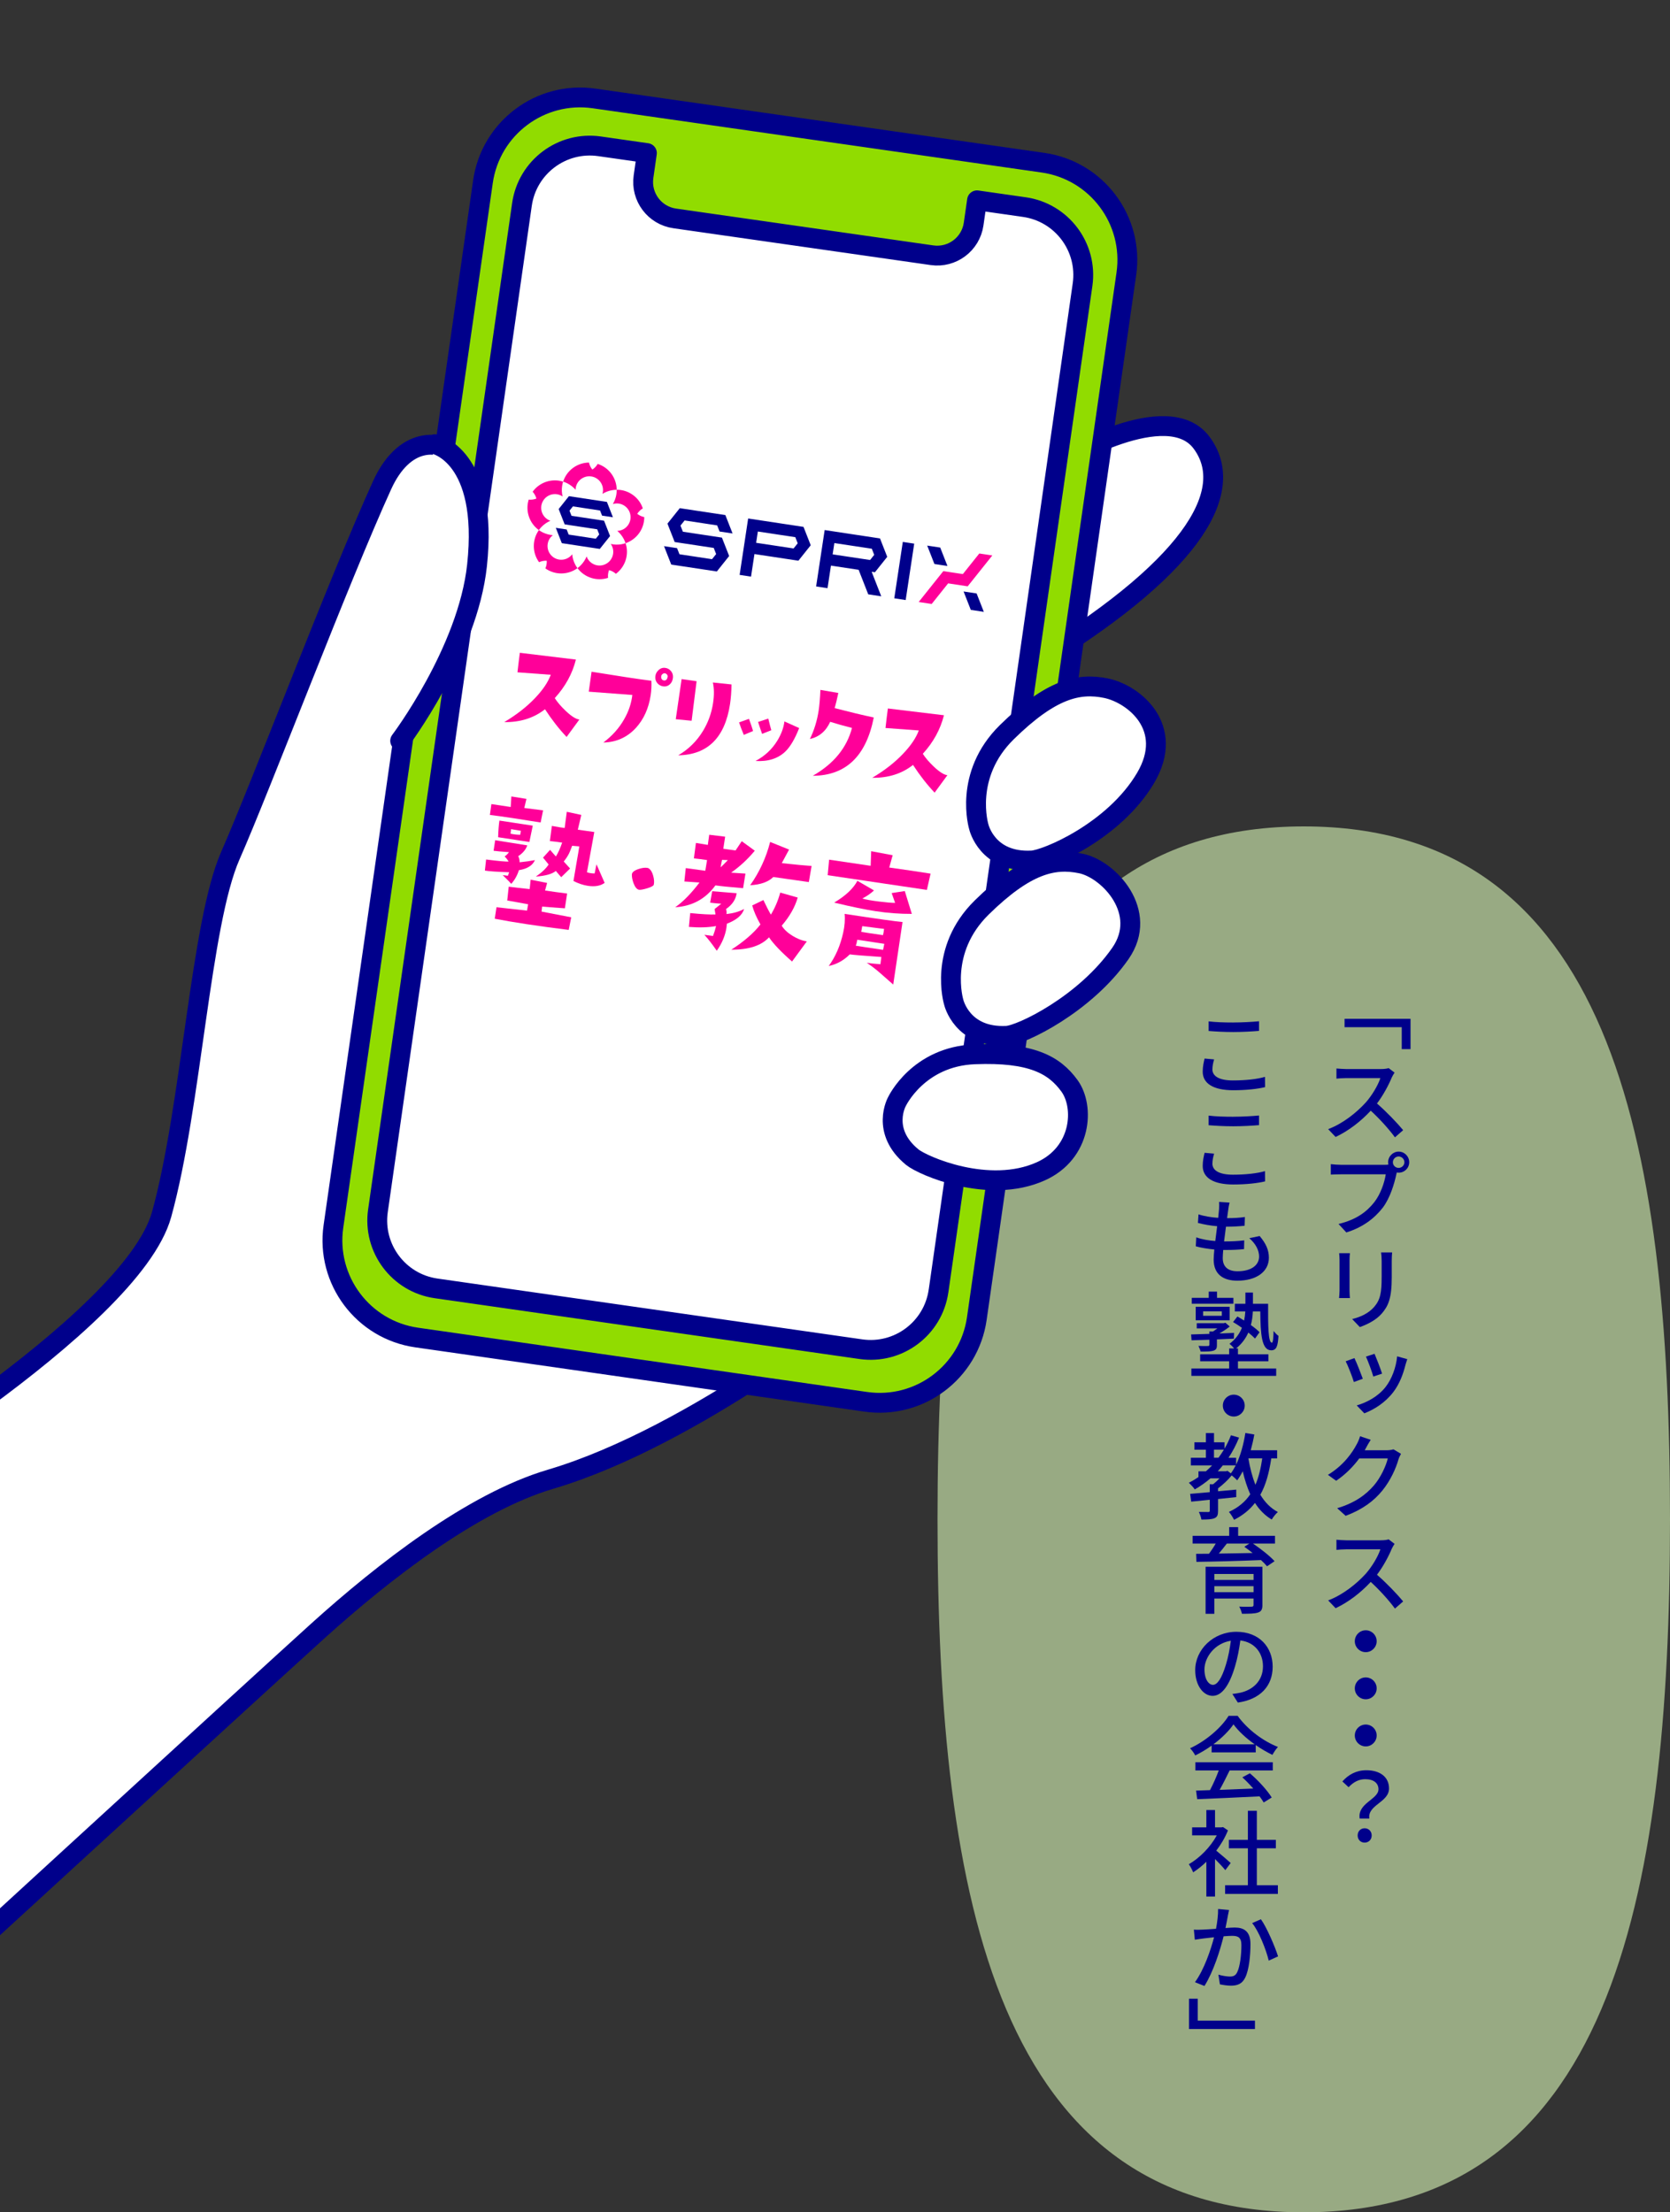
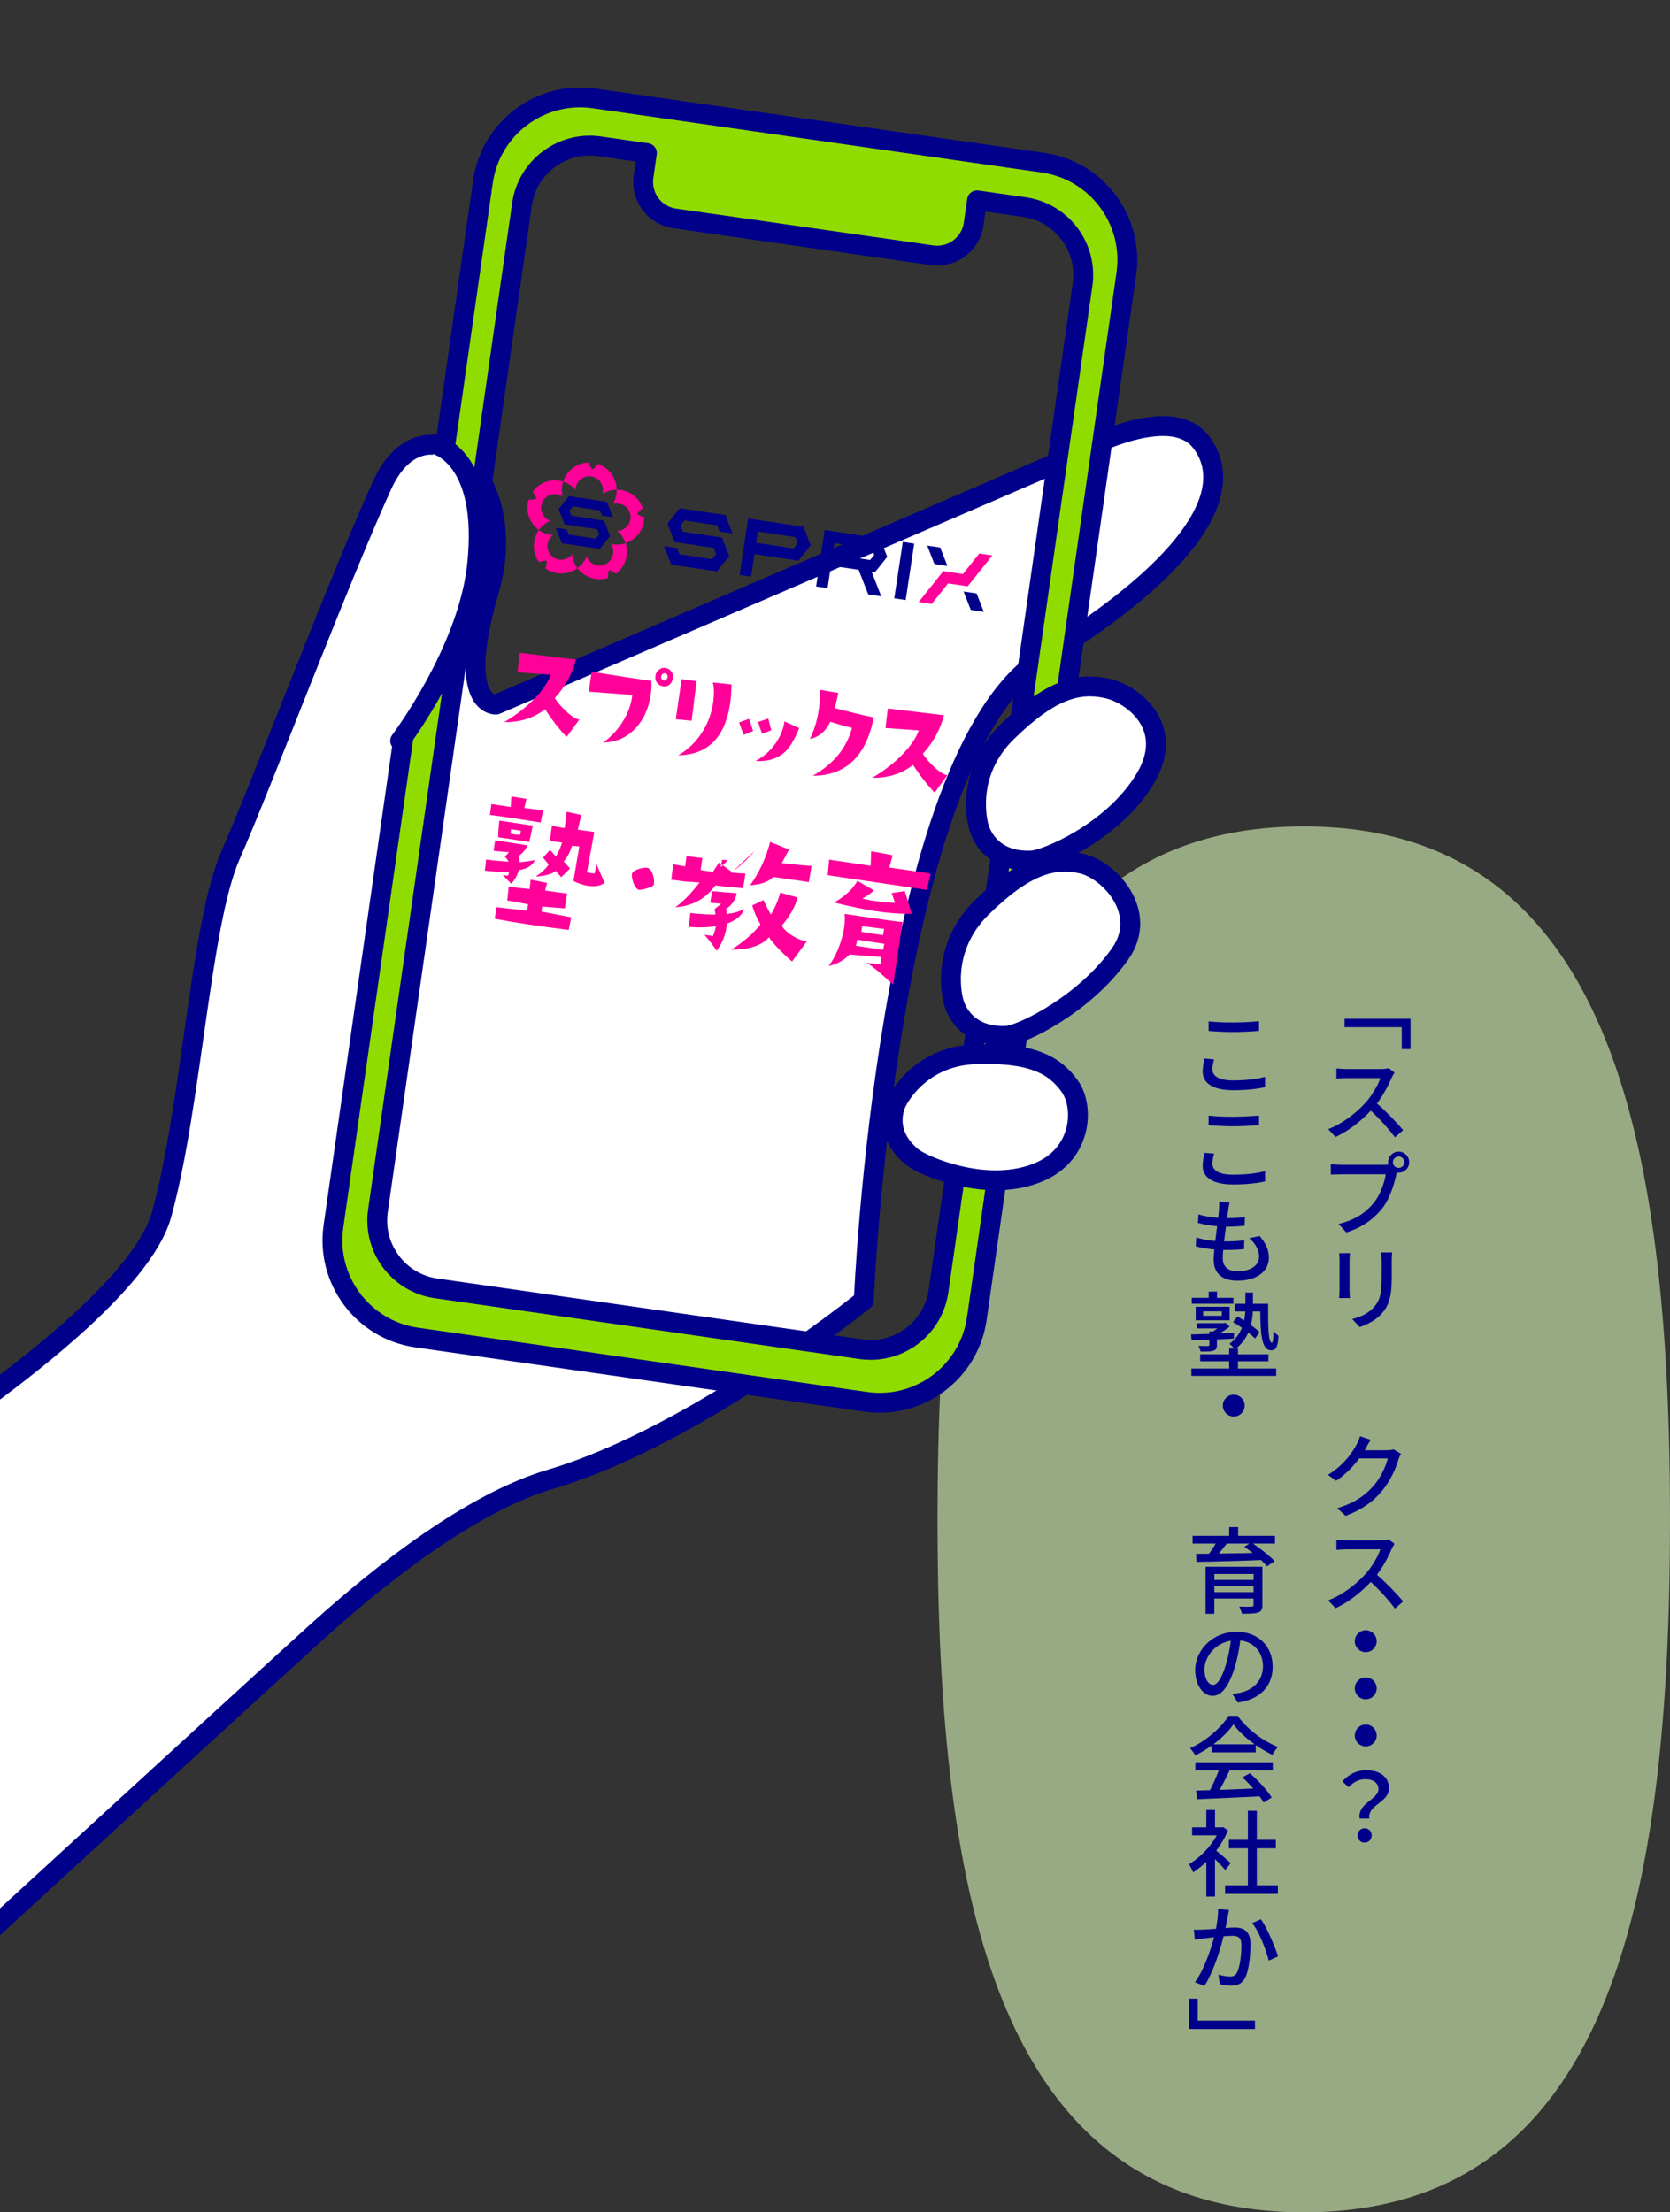
<svg xmlns="http://www.w3.org/2000/svg" id="Layer_2" viewBox="0 0 673.4 891.98">
  <rect x="0" y="0" width="673.4" height="891.98" fill="#333333" stroke="none" />
  <defs>
    <style>
      .cls-1, .cls-2 {
        fill: none;
      }

      .cls-1, .cls-3, .cls-4 {
        stroke: #00008b;
        stroke-linecap: round;
        stroke-linejoin: round;
        stroke-width: 8px;
      }

      .cls-5, .cls-4 {
        fill: #fff;
      }

      .cls-6 {
        fill: #f09;
      }

      .cls-3 {
        fill: #91dc00;
      }

      .cls-7 {
        fill: #00008b;
      }

      .cls-8 {
        fill: #00008b;
      }

      .cls-9 {
        fill: #dcfab9;
        opacity: .6;
      }

      .cls-10 {
        clip-path: url(#clippath);
      }
    </style>
    <clipPath id="clippath">
      <rect class="cls-2" x="0" width="596.49" height="804.73" />
    </clipPath>
  </defs>
  <g id="_レイヤー_1" data-name="レイヤー_1">
    <g>
      <path class="cls-9" d="M525.72,891.98c-123,0-147.68-125.09-147.68-279.39s24.68-279.39,147.68-279.39,147.68,125.09,147.68,279.39-24.68,279.39-147.68,279.39Z" />
      <g>
        <path class="cls-8" d="M568.76,423h-3.53v-8.85h-23.06v-3.38h26.6v12.23Z" />
        <path class="cls-8" d="M561.24,434.36c-1.25,3.04-3.46,7.22-6,10.56,3.76,3.23,8.28,7.98,10.56,10.75l-3.31,2.89c-2.43-3.31-6.12-7.41-9.76-10.75-3.91,4.22-8.89,8.13-14.17,10.6l-3-3.15c5.96-2.24,11.51-6.72,15.2-10.79,2.47-2.81,4.94-6.95,5.85-9.8h-13.72c-1.41,0-3.42.15-3.99.23v-4.1c.72.08,2.89.23,3.99.23h13.83c1.41,0,2.58-.15,3.23-.38l2.39,1.82c-.27.34-.8,1.29-1.1,1.9Z" />
        <path class="cls-8" d="M563.98,464.31c2.36,0,4.26,1.94,4.26,4.29s-1.9,4.22-4.26,4.22c-.27,0-.53-.04-.76-.08-.08.23-.11.46-.15.65-.8,3.76-2.51,9.61-5.51,13.56-3.38,4.33-8.02,7.87-14.67,9.96l-3.15-3.42c7.26-1.75,11.4-4.94,14.44-8.81,2.51-3.23,4.1-7.86,4.6-11.21h-18.16c-1.56,0-3.04.08-3.99.11v-4.22c1.06.15,2.77.27,3.99.27h17.9c.34,0,.84,0,1.33-.08-.08-.3-.11-.61-.11-.95,0-2.36,1.94-4.29,4.25-4.29ZM563.98,470.88c1.25,0,2.32-1.03,2.32-2.28s-1.06-2.32-2.32-2.32-2.32,1.03-2.32,2.32,1.03,2.28,2.32,2.28Z" />
        <path class="cls-8" d="M544.18,508.01v12.39c0,.95.08,2.24.15,2.96h-4.37c.04-.61.19-1.9.19-3v-12.35c0-.65-.08-1.94-.15-2.74h4.33c-.08.8-.15,1.75-.15,2.74ZM561.2,508.39v6.57c0,8.47-1.37,11.59-4.07,14.7-2.43,2.77-6.16,4.48-8.81,5.4l-3.08-3.23c3.53-.87,6.57-2.32,8.81-4.83,2.58-2.96,3.08-5.81,3.08-12.27v-6.35c0-1.33-.11-2.43-.23-3.42h4.45c-.08.99-.15,2.09-.15,3.42Z" />
-         <path class="cls-8" d="M549.54,555.89l-3.61,1.33c-.57-1.98-2.51-6.92-3.31-8.36l3.53-1.29c.87,1.75,2.66,6.31,3.38,8.32ZM566.75,550.23c-.99,3.95-2.39,7.67-4.9,11.02-3.38,4.37-7.64,6.99-11.7,8.59l-3.08-3.19c4.07-1.18,8.59-3.57,11.59-7.37,2.54-3.23,4.29-7.9,4.71-12.42l4.1,1.14c-.34.95-.53,1.63-.72,2.24ZM557.29,553.84l-3.53,1.18c-.49-1.86-2.13-6.27-2.96-8.05l3.46-1.14c.68,1.56,2.55,6.34,3.04,8.02Z" />
        <path class="cls-8" d="M550.83,583.78c-.15.3-.34.65-.53.95h8.85c1.03,0,2.05-.15,2.74-.38l3.04,1.82c-.34.61-.8,1.52-1.03,2.28-.99,3.53-3.19,8.47-6.5,12.54-3.42,4.18-7.87,7.56-14.78,10.18l-3.42-3.08c7.1-2.13,11.51-5.36,14.82-9.19,2.7-3.15,4.86-7.79,5.58-10.87h-11.51c-2.32,3.15-5.47,6.42-9.31,9l-3.31-2.39c6.38-3.88,9.84-9,11.55-12.23.46-.72,1.1-2.24,1.41-3.34l4.29,1.44c-.72,1.1-1.52,2.51-1.9,3.27Z" />
        <path class="cls-8" d="M561.24,624.36c-1.25,3.04-3.46,7.22-6,10.56,3.76,3.23,8.28,7.98,10.56,10.75l-3.31,2.89c-2.43-3.31-6.12-7.41-9.76-10.75-3.91,4.22-8.89,8.13-14.17,10.6l-3-3.15c5.96-2.24,11.51-6.72,15.2-10.79,2.47-2.81,4.94-6.95,5.85-9.8h-13.72c-1.41,0-3.42.15-3.99.23v-4.1c.72.08,2.89.23,3.99.23h13.83c1.41,0,2.58-.15,3.23-.38l2.39,1.82c-.27.34-.8,1.29-1.1,1.9Z" />
        <path class="cls-8" d="M555.12,661.72c0,2.43-1.98,4.41-4.41,4.41s-4.41-1.98-4.41-4.41,1.98-4.41,4.41-4.41,4.41,1.98,4.41,4.41Z" />
        <path class="cls-8" d="M555.12,680.72c0,2.43-1.98,4.41-4.41,4.41s-4.41-1.98-4.41-4.41,1.98-4.41,4.41-4.41,4.41,1.98,4.41,4.41Z" />
        <path class="cls-8" d="M555.12,699.72c0,2.43-1.98,4.41-4.41,4.41s-4.41-1.98-4.41-4.41,1.98-4.41,4.41-4.41,4.41,1.98,4.41,4.41Z" />
        <path class="cls-8" d="M555.85,721.45c0-2.47-1.86-4.1-5.36-4.1-2.47,0-4.64,1.06-6.69,3.23l-2.51-2.32c2.43-2.74,5.59-4.52,9.69-4.52,5.4,0,9.12,2.66,9.12,7.33,0,5.66-8.74,6.61-7.94,12.16h-3.88c-1.03-6.19,7.56-7.75,7.56-11.78ZM547.45,740.03c0-1.71,1.22-2.89,2.81-2.89s2.85,1.18,2.85,2.89-1.25,2.89-2.85,2.89-2.81-1.18-2.81-2.89Z" />
        <path class="cls-8" d="M488.88,431.17c0,2.66,2.62,4.45,8.28,4.45,5.09,0,9.88-.53,12.92-1.44l.04,4.14c-2.93.72-7.56,1.25-12.8,1.25-7.98,0-12.35-2.66-12.35-7.49,0-2.05.42-3.84.76-5.28l3.84.34c-.42,1.41-.68,2.74-.68,4.03ZM497.31,412.25c3.61,0,7.64-.23,10.37-.49v3.88c-2.55.23-6.88.46-10.33.46-3.8,0-7.03-.19-9.99-.42v-3.88c2.7.34,6.16.46,9.96.46Z" />
        <path class="cls-8" d="M488.88,469.17c0,2.66,2.62,4.45,8.28,4.45,5.09,0,9.88-.53,12.92-1.44l.04,4.14c-2.93.72-7.56,1.25-12.8,1.25-7.98,0-12.35-2.66-12.35-7.49,0-2.05.42-3.84.76-5.28l3.84.34c-.42,1.41-.68,2.74-.68,4.03ZM497.31,450.25c3.61,0,7.64-.23,10.37-.49v3.88c-2.55.23-6.88.46-10.33.46-3.8,0-7.03-.19-9.99-.42v-3.88c2.7.34,6.16.46,9.96.46Z" />
        <path class="cls-8" d="M495.79,484.87c-.27,1.14-.42,2.01-.53,2.93-.11.8-.27,1.98-.46,3.34,2.77,0,5.24-.15,7.18-.46l-.11,3.53c-2.28.23-4.41.38-7.48.38h-.04c-.27,1.94-.53,3.99-.76,5.93h.49c2.43,0,5.13-.11,7.64-.42l-.08,3.53c-2.28.23-4.56.34-6.99.34h-1.41c-.11,1.33-.19,2.47-.19,3.27,0,3.38,1.98,5.32,5.96,5.32,5.43,0,8.7-2.39,8.7-5.93,0-2.51-1.33-5.13-3.95-7.41l4.18-.87c2.47,2.96,3.72,5.55,3.72,8.74,0,5.62-5.01,9.27-12.73,9.27-5.43,0-9.54-2.36-9.54-8.55,0-.95.11-2.39.27-4.03-2.74-.27-5.36-.68-7.48-1.29l.19-3.61c2.47.87,5.13,1.29,7.67,1.48.23-1.94.49-3.99.76-5.96-2.66-.23-5.47-.72-7.75-1.33l.23-3.46c2.24.76,5.17,1.22,7.94,1.41.15-1.33.27-2.51.34-3.46.08-1.52.08-2.2,0-2.96l4.22.27Z" />
        <path class="cls-8" d="M487.66,540.16c-2.66.08-5.13.19-7.18.23l-.19-2.36c2.01-.04,4.56-.15,7.37-.23v-.99h1.52c.53-.38,1.14-.8,1.71-1.22h-8.32v-2.09h10.9l.65-.19,1.75,1.52c-1.22.99-2.74,1.98-4.14,2.81l5.89-.23-.08,2.32-6.84.3v2.24c0,1.41-.3,1.94-1.44,2.32-1.06.34-2.7.34-5.13.34-.15-.72-.57-1.6-.87-2.28,1.67.08,3.34.08,3.8.04.46,0,.61-.15.61-.53v-2.01ZM499.17,551.78h15.43v2.96h-34.2v-2.96h15.24v-2.93h-11.7v-2.81h11.7v-2.36h1.98c-.49-.65-1.29-1.44-1.86-1.86,2.55-1.9,4.07-4.14,5.02-6.46-1.22-.87-2.43-1.67-3.57-2.32l1.75-2.24c.87.49,1.79,1.03,2.7,1.63.27-1.25.42-2.47.49-3.65h-4.22v-3.12h4.26v-4.52h3.04v4.52h6.12c-.04,8.78,0,15.69,1.52,15.69.46,0,.61-2.01.68-4.71.57.72,1.37,1.56,1.98,1.98-.27,4.14-.8,5.81-2.93,5.81-3.88,0-4.33-6.54-4.41-15.65h-3c-.08,1.75-.3,3.61-.8,5.47,1.41.99,2.66,2.01,3.5,2.89l-1.82,2.55c-.68-.72-1.63-1.56-2.7-2.43-1.03,2.32-2.58,4.52-4.94,6.42h.76v2.36h12.27v2.81h-12.27v2.93ZM497.35,525.64h-16.79v-2.36h6.84v-2.51h3.34v2.51h6.61v2.36ZM482.15,532.33v-5.47h13.68v5.47h-13.68ZM485.15,530.51h7.52v-1.79h-7.52v1.79Z" />
        <path class="cls-8" d="M501.91,566.72c0,2.43-1.98,4.41-4.41,4.41s-4.41-1.98-4.41-4.41,1.98-4.41,4.41-4.41,4.41,1.98,4.41,4.41Z" />
-         <path class="cls-8" d="M512.62,588c-.87,5.85-2.2,10.71-4.41,14.67,1.82,3,4.14,5.43,7.07,6.95-.8.68-1.94,2.09-2.47,3.04-2.77-1.63-4.98-3.91-6.76-6.69-2.17,2.77-4.9,5.02-8.43,6.8-.38-.8-1.41-2.47-2.09-3.19,3.76-1.71,6.57-4.07,8.62-7.1-1.25-2.77-2.24-5.89-3.04-9.27-.68,1.33-1.44,2.58-2.24,3.65-.42-.49-1.41-1.37-2.2-2.01-1.52,1.9-3.61,3.8-5.51,5.24v1.18l7.33-.68v3.04c-2.43.27-4.9.49-7.33.76v4.75c0,1.63-.27,2.51-1.48,3-1.14.46-2.81.53-5.24.53-.11-.91-.61-2.24-1.03-3.08,1.71.04,3.31.04,3.8.04s.61-.15.61-.57v-4.37c-2.77.3-5.36.53-7.49.76l-.42-3.15c2.2-.19,4.94-.42,7.9-.68v-3.19h1.37c.87-.68,1.79-1.56,2.58-2.39h-3.65c-1.98,1.71-4.1,3.19-6.34,4.48-.42-.72-1.71-2.05-2.39-2.7,1.37-.68,2.66-1.44,3.88-2.28v-2.32h3c.87-.76,1.71-1.56,2.51-2.39h-8.59v-3.08h6.08v-3.23h-4.64v-3h4.64v-3.72h3.27v3.72h4.25v2.55c.99-1.71,1.86-3.5,2.58-5.39l3.27.95c-1.18,2.93-2.62,5.66-4.26,8.13h3.08v2.77c1.75-3.61,3-8.13,3.72-12.77l3.61.61c-.38,2.17-.87,4.29-1.44,6.35h10.64v3.3h-2.36ZM491.34,587.73c.76-1.03,1.48-2.09,2.17-3.23h-3.99v3.23h1.82ZM494.95,593.01l1.37,1.03c.72-.95,1.37-2.05,1.98-3.23h-5.21c-.65.83-1.33,1.63-2.05,2.39h3.31l.61-.19ZM503.39,588c.65,3.84,1.56,7.45,2.85,10.64,1.29-3.04,2.17-6.57,2.74-10.64h-5.58Z" />
        <path class="cls-8" d="M514.1,622.35h-8.85c3.12,2.13,6.8,4.98,8.7,7.11l-3.04,2.05c-.61-.72-1.44-1.6-2.43-2.51-9.46.38-19.45.65-26.06.72l-.11-3.23c1.56,0,3.3-.04,5.21-.04.95-1.29,1.94-2.77,2.7-4.1h-9.31v-3.12h14.74v-3.5h3.61v3.5h14.86v3.12ZM509.05,647.12c0,1.75-.46,2.62-1.79,3.04-1.37.46-3.42.49-6.46.49-.19-.87-.65-2.09-1.1-2.89,2.05.11,4.33.08,4.9.04.68,0,.87-.19.87-.72v-2.58h-15.81v6.16h-3.53v-18.96h22.91v15.43ZM489.67,634.62v2.39h15.81v-2.39h-15.81ZM505.48,641.96v-2.43h-15.81v2.43h15.81ZM494.69,622.35c-1.03,1.37-2.17,2.77-3.23,4.03,4.22-.04,8.93-.15,13.64-.23-1.14-.91-2.28-1.75-3.34-2.51l2.01-1.29h-9.08Z" />
        <path class="cls-8" d="M499.13,686.45l-2.2-3.46c1.29-.15,2.39-.34,3.3-.53,4.79-1.1,9.04-4.6,9.04-10.64,0-5.36-3.31-9.69-9.12-10.41-.46,3.38-1.1,6.99-2.17,10.52-2.24,7.6-5.28,11.82-9,11.82s-7.03-4.14-7.03-10.37c0-8.28,7.29-15.46,16.6-15.46s14.63,6.27,14.63,14.06-4.98,13.18-14.06,14.48ZM489.1,679.31c1.71,0,3.5-2.43,5.24-8.17.91-2.96,1.56-6.35,1.98-9.61-6.72,1.06-10.64,6.91-10.64,11.51,0,4.29,1.86,6.27,3.42,6.27Z" />
        <path class="cls-8" d="M488.57,703.82c-2.09,1.48-4.33,2.85-6.61,3.95-.38-.8-1.33-2.13-2.09-2.89,6.5-2.96,12.69-8.43,15.54-13.07h3.65c4.03,5.58,10.33,10.22,16.26,12.54-.84.87-1.63,2.13-2.24,3.19-2.2-1.06-4.52-2.39-6.73-3.95v2.96h-17.78v-2.74ZM482.04,710.51h31.19v3.31h-17.4c-1.25,2.55-2.66,5.4-4.03,7.83,4.22-.15,8.93-.34,13.56-.53-1.41-1.6-2.93-3.19-4.41-4.52l3.04-1.63c3.46,2.93,7.07,6.95,8.81,9.76l-3.23,2.01c-.42-.72-.99-1.56-1.67-2.47-9.04.46-18.69.87-25.15,1.14l-.46-3.46,5.62-.19c1.25-2.36,2.62-5.4,3.53-7.94h-9.42v-3.31ZM505.93,703.29c-3.42-2.43-6.54-5.28-8.55-8.05-1.82,2.66-4.71,5.51-8.09,8.05h16.64Z" />
        <path class="cls-8" d="M494.08,754.02c-.87-1.1-2.58-2.93-4.14-4.48v15.12h-3.5v-14.02c-1.71,1.67-3.53,3.12-5.32,4.26-.34-.91-1.22-2.58-1.75-3.27,4.33-2.47,8.7-6.88,11.28-11.63h-9.95v-3.23h5.74v-6.99h3.5v6.99h2.62l.61-.11,1.98,1.33c-1.14,2.89-2.81,5.66-4.71,8.17,1.79,1.44,4.94,4.18,5.81,4.98l-2.17,2.89ZM515.28,760.1v3.5h-21.28v-3.5h9.19v-14.89h-7.67v-3.42h7.67v-11.7h3.61v11.7h7.67v3.42h-7.67v14.89h8.47Z" />
        <path class="cls-8" d="M495.07,772.68c-.23,1.1-.53,2.92-.91,4.67,1.56-.11,2.89-.19,3.72-.19,3.61,0,6.35,1.44,6.35,6.65,0,4.41-.53,10.37-2.13,13.56-1.22,2.51-3.15,3.23-5.74,3.23-1.41,0-3.19-.27-4.45-.53l-.61-3.91c1.52.46,3.57.76,4.6.76,1.29,0,2.32-.3,3-1.79,1.14-2.32,1.67-7.03,1.67-10.9,0-3.19-1.44-3.72-3.8-3.72-.76,0-1.98.08-3.38.19-1.37,5.51-4.03,14.13-7.71,20.02l-3.84-1.52c3.69-5.02,6.38-13.03,7.71-18.12-1.67.19-3.23.38-4.07.46-.95.15-2.66.34-3.69.53l-.38-4.07c1.25.11,2.36.04,3.61,0,1.22-.04,3.19-.19,5.32-.34.53-2.77.87-5.58.84-7.98l4.41.42c-.19.8-.38,1.79-.53,2.58ZM515.36,788.79l-3.76,1.71c-1.03-4.33-4.03-11.97-6.69-15.12l3.53-1.56c2.28,3.12,5.7,11.06,6.92,14.97Z" />
        <path class="cls-8" d="M479.45,805.85h3.53v8.85h23.06v3.38h-26.6v-12.23Z" />
      </g>
      <g class="cls-10">
        <g>
          <path class="cls-4" d="M-68.93,605.55s121.96-71.97,134.1-115.9c12.14-43.93,15.61-117.22,27.75-144.76s44.13-111.96,61.19-149.34c17.06-37.38,56.89-4.74,43.11,42.47-13.78,47.21,2.77,46.07,2.77,46.07l228.4-98.47s42.3-25.56,56.07-7.2c13.77,18.37-1,47.87-63.96,86.87-62.97,39-72.2,259.01-72.2,259.01,0,0-67.56,54.74-126.26,72.1-31.52,9.32-67.39,37.27-93.85,61.15-22.82,20.59-182.33,166.93-182.33,166.93" />
-           <rect class="cls-4" x="174.93" y="62.35" width="234.46" height="477.63" rx="19.22" ry="19.22" transform="translate(45.62 -38.36) rotate(8.15)" />
          <path class="cls-3" d="M420.6,65.6l-181.06-25.91c-21.65-3.1-41.7,11.94-44.8,33.58l-60.29,421.21c-3.1,21.65,11.94,41.7,33.58,44.8l181.06,25.91c21.64,3.1,41.7-11.94,44.8-33.58l60.29-421.21c3.1-21.65-11.94-41.7-33.58-44.8ZM378.44,520.53c-2.16,15.11-16.17,25.61-31.28,23.45l-171.31-24.52c-15.11-2.16-25.61-16.17-23.45-31.28l58.07-405.74c2.16-15.11,16.17-25.61,31.28-23.45l19.1,2.73-1.37,9.56c-1.16,8.11,4.47,15.62,12.58,16.78l103.76,14.85c8.11,1.16,15.62-4.47,16.78-12.58l1.37-9.56,19.1,2.73c15.11,2.16,25.61,16.17,23.45,31.28l-58.07,405.74Z" />
          <g>
            <path class="cls-4" d="M394.69,333.38s-6.39-20.82,11.32-38.2c17.71-17.37,28.89-20,40.01-17.7s28.01,15.77,15.89,36.24c-12.75,21.53-39.96,32.93-45.86,33.23-18.07.92-21.36-13.57-21.36-13.57Z" />
            <path class="cls-4" d="M384.57,404.06s-6.39-20.82,11.32-38.2c17.71-17.37,28.89-20,40.01-17.7,11.18,2.32,27.47,19.59,15.89,36.24-14.29,20.55-39.96,32.93-45.86,33.23-18.07.92-21.36-13.57-21.36-13.57Z" />
            <path class="cls-4" d="M361.71,444.1s8.52-18.13,31.33-19.02c22.81-.88,32.05,4.24,38.19,12.69,6.18,8.49,4.98,27.09-11.58,34.51-21.01,9.42-47.58-2.28-51.79-5.73-12.88-10.54-6.16-22.45-6.16-22.45Z" />
          </g>
          <path class="cls-5" d="M175.34,179.1s15.12.08,19.57,34.63c4.45,34.56-42.98,92.48-42.98,92.48" />
          <path class="cls-1" d="M175.34,179.1s21.77,4.68,17.01,48.88c-3.73,34.64-30.99,70.71-30.99,70.71" />
        </g>
      </g>
      <g>
        <g>
          <g>
            <path class="cls-6" d="M215.71,346.78c-.95,2.18-3.11,3.53-6.47,4.06-.65,2.1-1.68,3.94-3.08,5.51-.78-.87-1.93-2.04-3.45-3.51l2.08.25.53-1.41c-4.95-.17-8.22-.39-9.8-.67l.49-4.47c5.05.64,8.08.91,9.09.82-.43-.73-.97-1.41-1.62-2.05.7-.47,1.28-1.05,1.75-1.73-3.08-.22-5.15-.4-6.2-.56l.64-4.26,12.94,2.08c-.54,1.66-1.76,3.12-3.65,4.37.39.68.58,1.5.56,2.45,2.32-.23,4.37-.52,6.17-.87ZM218.99,326.73l-.99,4.89-11.13-1.75c-4.18-.63-7.29-1.06-9.33-1.29l.6-4.39,7.79,1.18.27-4.25,6.08.98-.87,3.67,7.57.96ZM230.34,369.85l-1.02,5.08c-6.23-.78-11.84-1.54-16.83-2.3-4.95-.75-9.28-1.49-12.99-2.21l.7-4.63,12.31,1.36.45-2.55c-3.11-.59-5.91-1.1-8.42-1.52l.59-5.58c2.32.31,5.13.63,8.45.97l.39-3.8,6.65,1.32-.84,3.05c3.04.46,6.01.87,8.9,1.22l-.9,5.96c-5.05-.35-8.11-.58-9.17-.7l-.24,2.02,11.98,2.31ZM214.83,332.89l-1.37,6.58-12.6-1.91c.09-2.77.26-5,.52-6.71l13.45,2.04ZM209.79,336.55l.24-1.58-3.95-.66-.21,1.83c1.61.33,2.92.46,3.92.41ZM243.83,355.95c-1.68,1.24-3.94,1.64-6.78,1.21-1.83-.28-3.76-.92-5.81-1.94.23-1.5.62-3.84,1.18-7.01.56-3.17.96-5.49,1.18-6.95l-2.89-.25c-.62,1.65-1.05,2.71-1.29,3.17-.53,1.04-1.23,2.1-2.1,3.17l2.56,2.82-3.58,3.5-2.17-2.51c-1.47,1.23-4.16,1.98-8.06,2.27,2.4-1.63,4.12-3.26,5.16-4.88l-2.26-2.77,2.84-3.12,2.34,2.66c.86-1.32,1.71-3.19,2.53-5.59-1.66-.25-3.31-.46-4.95-.62l.8-6.11c2.83.51,4.55.79,5.16.84l.86-6.53,5.85,1.26-1.4,5.95,6.64.94-2.96,16.24c.48.16.97.27,1.5.35.49.07,1.02.11,1.6.12l.74-3.69c.93,2.09,2.02,4.58,3.29,7.47Z" />
            <path class="cls-6" d="M263.63,356.71c-.16.47-1.04.95-2.64,1.44-1.61.48-2.72.68-3.33.59-.85-.17-1.57-1.02-2.17-2.57-.5-1.36-.73-2.56-.7-3.59.05-.86.9-1.58,2.57-2.16,1.44-.49,2.65-.66,3.62-.51.28.04.54.14.76.3.74.57,1.3,1.56,1.67,2.96.37,1.4.44,2.59.21,3.55Z" />
-             <path class="cls-6" d="M304.35,343.01c-2.89,3.46-6.07,6.41-9.55,8.83l5.79.38-.95,5.89c-5.57-.47-9.29-.85-11.16-1.13-3.98,5.46-9.38,8.4-16.21,8.81,3.1-2.15,6.37-5.47,9.79-9.97-1.36-.08-3.39-.22-6.1-.42l.57-5.39,7.87,1.07.71-4.31c-1.91-.29-3.68-.51-5.31-.68l.82-6.23,4.8.79.56-4.09,6.42.78-.74,4.87,4.94.68,2.5-3.73,5.27,3.85ZM300.05,366.51c-.75,2.46-3.06,4.43-6.94,5.92-.04.53-.1,1.08-.19,1.65-.48,3.16-1.78,6.25-3.89,9.25-2.01-2.88-3.68-5.02-5-6.42l3.48.46c.55-1.45.96-2.78,1.23-3.99-3.12.57-6.76.68-10.95.34l.53-5.58c4.78.47,8.18.66,10.19.55l-.36-2.17,2.69-2.15c-1.48-.1-2.97-.24-4.48-.43l.82-4.61,9.84.8c-.29,2.49-1.72,4.62-4.26,6.39.23.7.29,1.37.19,2.02,2.83-.32,5.19-1,7.09-2.04ZM293.51,346.79l-2.35-.11c-.27,1.2-.46,2.21-.58,3.02.62-.57,1.6-1.54,2.93-2.92ZM325.34,379.55l-5.96,8.12c-4.36-3.81-7.46-7.06-9.29-9.75-3.08,3.35-8.15,5.01-15.2,4.98,5.11-3.29,9.02-6.69,11.75-10.17-1.64-2.9-2.74-5.46-3.32-7.66l4.5-2.18c1.23,2.59,2.24,4.55,3.03,5.88,1.67-2.78,2.92-5.74,3.77-8.89l7.04,2c-1.08,3.82-3.23,7.61-6.45,11.35.93,1.51,2.39,2.87,4.36,4.08,1.97,1.21,3.89,1.96,5.76,2.24ZM327.26,349.15l-1.11,6.49-14.32-2.04c-2,1.98-5.12,3.09-9.34,3.32,3.75-5.29,6.43-11.1,8.06-17.46l7.63,3.08c-1.11,2.11-2.09,3.94-2.94,5.47,5.72.62,9.73.99,12.03,1.14Z" />
+             <path class="cls-6" d="M304.35,343.01c-2.89,3.46-6.07,6.41-9.55,8.83l5.79.38-.95,5.89c-5.57-.47-9.29-.85-11.16-1.13-3.98,5.46-9.38,8.4-16.21,8.81,3.1-2.15,6.37-5.47,9.79-9.97-1.36-.08-3.39-.22-6.1-.42c-1.91-.29-3.68-.51-5.31-.68l.82-6.23,4.8.79.56-4.09,6.42.78-.74,4.87,4.94.68,2.5-3.73,5.27,3.85ZM300.05,366.51c-.75,2.46-3.06,4.43-6.94,5.92-.04.53-.1,1.08-.19,1.65-.48,3.16-1.78,6.25-3.89,9.25-2.01-2.88-3.68-5.02-5-6.42l3.48.46c.55-1.45.96-2.78,1.23-3.99-3.12.57-6.76.68-10.95.34l.53-5.58c4.78.47,8.18.66,10.19.55l-.36-2.17,2.69-2.15c-1.48-.1-2.97-.24-4.48-.43l.82-4.61,9.84.8c-.29,2.49-1.72,4.62-4.26,6.39.23.7.29,1.37.19,2.02,2.83-.32,5.19-1,7.09-2.04ZM293.51,346.79l-2.35-.11c-.27,1.2-.46,2.21-.58,3.02.62-.57,1.6-1.54,2.93-2.92ZM325.34,379.55l-5.96,8.12c-4.36-3.81-7.46-7.06-9.29-9.75-3.08,3.35-8.15,5.01-15.2,4.98,5.11-3.29,9.02-6.69,11.75-10.17-1.64-2.9-2.74-5.46-3.32-7.66l4.5-2.18c1.23,2.59,2.24,4.55,3.03,5.88,1.67-2.78,2.92-5.74,3.77-8.89l7.04,2c-1.08,3.82-3.23,7.61-6.45,11.35.93,1.51,2.39,2.87,4.36,4.08,1.97,1.21,3.89,1.96,5.76,2.24ZM327.26,349.15l-1.11,6.49-14.32-2.04c-2,1.98-5.12,3.09-9.34,3.32,3.75-5.29,6.43-11.1,8.06-17.46l7.63,3.08c-1.11,2.11-2.09,3.94-2.94,5.47,5.72.62,9.73.99,12.03,1.14Z" />
            <path class="cls-6" d="M375.24,352.24l-1.49,6.56-40-5.93.58-6.26,16.75,2.47.21-5.88,8.66,1.62-1.37,4.96c6.14.85,11.7,1.67,16.68,2.46ZM360.19,396.97l-5.22-4.59c-1.83-1.61-3.65-3-5.47-4.19,1.42.21,3.26.41,5.51.58l.38-2.93c-7.07-.49-11.31-.84-12.73-1.05-2.45,2.45-5.28,4.02-8.49,4.69,2.72-3.74,4.67-8.2,5.82-13.38.62-2.73.82-5.27.59-7.63,13.39,2.03,21.17,3.12,23.35,3.28l-3.75,25.2ZM367.68,368.47c-4.82.02-9.68-.34-14.59-1.09-4.14-.63-9.71-1.78-16.72-3.46,4.61-2.75,7.73-5.68,9.36-8.79l6.7,3.88c-1.35,1.25-2.93,2.34-4.73,3.27,1.51.44,3.77.84,6.79,1.21,2.93.36,5.08.54,6.45.54l-1.39-3.95,5.29-.82,2.84,9.21ZM356.57,380.54l-10.89-1.65c-.16,1.06-.37,1.85-.61,2.4,1.7.3,5.37.85,11.02,1.67l.49-2.42ZM356.49,374.49c.32.09-2.62-.27-8.8-1.08l-.41,2.3c1.41.25,4.33.7,8.76,1.33.17-.56.32-1.41.45-2.55Z" />
          </g>
          <g>
            <path class="cls-6" d="M233.63,290.09l-5.16,7.04c-3.07-3.24-5.97-6.96-8.71-11.17-4.5,3.55-9.97,5.27-16.44,5.19,4.96-2.95,9.12-6.2,12.48-9.75,3.1-3.26,5.2-6.37,6.29-9.34-3.31-.24-7.79-.57-13.43-.99.36-3.18.68-5.8.96-7.87l22.6,2.73c-1.41,5.69-4.25,10.87-8.52,15.54,1.04,1.64,2.54,3.39,4.5,5.24,2.26,2.12,4.07,3.26,5.43,3.39Z" />
            <path class="cls-6" d="M262.66,274.48c.1,1.96,0,3.91-.29,5.85-.81,5.32-2.81,9.72-6,13.2-3.52,3.79-7.88,5.74-13.08,5.84,3.53-2.63,6.32-5.74,8.36-9.33,1.83-3.16,2.94-6.44,3.33-9.84l-17.57-1.32,1.13-8.05c11.05,1.8,19.09,3.02,24.12,3.65ZM267.38,276.73c-.6-.09-1.16-.33-1.69-.7-1.15-.9-1.62-2.09-1.39-3.58.1-.64.33-1.2.71-1.67.91-1.18,2-1.68,3.26-1.49.63.09,1.17.31,1.61.64,1.18.91,1.66,2.1,1.44,3.58-.16,1.06-.61,1.9-1.35,2.52-.74.62-1.6.85-2.59.7ZM269.18,273.09c.15-.57-.01-1.02-.48-1.36-.61-.46-1.21-.36-1.79.27-.15.17-.24.39-.28.65-.11.71.1,1.24.64,1.58.14.05.29.09.44.12.75.11,1.24-.31,1.48-1.26Z" />
            <path class="cls-6" d="M278.89,290.6l-6.4-.62,2.36-16.18,6.04.86-2,15.93ZM294.97,275.96c-.03,2.83-.23,5.46-.59,7.88-2.06,13.58-9.02,20.48-20.9,20.7,4.17-2.44,7.51-5.73,10.01-9.87,2.09-3.45,3.44-7.18,4.04-11.22.48-3.16.45-5.92-.08-8.28l7.52.79Z" />
            <path class="cls-6" d="M303.66,294.74l-3.73,1.56c-.79-1.87-1.43-3.55-1.91-5.04l3.99-1.43c.76,2.06,1.31,3.7,1.65,4.9ZM322.25,293.55c-1.7,4.33-3.54,7.47-5.52,9.41-2.98,2.88-7.01,4.17-12.09,3.86,3.7-1.95,6.63-4.67,8.79-8.17,1.59-2.6,2.55-5.19,2.88-7.78l5.95,2.68ZM311.02,294.42l-3.72,1.47c-.37-1.01-.91-2.61-1.62-4.8l4.12-1.36c.55,2.26.96,3.82,1.22,4.69Z" />
            <path class="cls-6" d="M352.33,289.29c-3.07,15.61-11.27,23.44-24.59,23.5,8.43-4.83,13.7-11.26,15.81-19.29-3.22-.82-6.15-1.64-8.79-2.47-1.71,3.77-4.43,6.08-8.18,6.93,1.74-3.6,2.92-7.43,3.53-11.49.31-2.06.55-4.83.7-8.31l7.23,1.24c-.55,2.59-1.04,4.63-1.48,6.11,6.14,1.59,11.4,2.85,15.77,3.77Z" />
            <path class="cls-6" d="M382.03,312.54l-5.16,7.04c-3.07-3.24-5.98-6.96-8.71-11.17-4.5,3.55-9.97,5.27-16.44,5.19,4.96-2.95,9.12-6.2,12.48-9.75,3.1-3.26,5.2-6.37,6.29-9.34-3.31-.24-7.79-.57-13.43-.99.36-3.18.68-5.8.96-7.87l22.61,2.73c-1.42,5.69-4.26,10.87-8.52,15.54,1.04,1.64,2.54,3.39,4.5,5.24,2.26,2.12,4.07,3.26,5.43,3.39Z" />
          </g>
        </g>
        <g>
          <path class="cls-7" d="M243.58,209.95l-13.13-1.99-.81-2.06,1.38-1.73,10.94,1.66.81,2.06,4.38.66-2.42-6.18-15.32-2.32-4.14,5.19,2.42,6.18,13.13,1.99.81,2.06-1.38,1.73-10.94-1.66-.81-2.06-4.38-.66,2.42,6.18,15.32,2.32,4.14-5.19-2.42-6.18ZM324,212.43l-22.32-3.38-3.44,22.74,4.6.7,1.38-9.1,17.72,2.68,4.97-6.23-2.91-7.42ZM320,221.13l-15.1-2.28.69-4.55,15.1,2.28.97,2.47-1.66,2.08ZM291.11,216.76l-15.75-2.38-.97-2.47,1.66-2.07,13.13,1.99.97,2.47,5.25.79-2.91-7.42-18.38-2.78-4.97,6.23,2.91,7.42,15.75,2.38.97,2.47-1.66,2.07-13.13-1.99-.97-2.47-5.25-.79,2.91,7.42,18.38,2.78,4.97-6.23-2.91-7.42ZM360.6,241.23l3.44-22.74,4.6.7-3.44,22.74-4.6-.7ZM352.79,230.74l4.97-6.23-2.91-7.42-22.32-3.38-3.44,22.74,4.6.7,1.38-9.1,11.16,1.69,3.87,9.89,5.25.79-3.87-9.89,1.31.2ZM336.44,218.96l15.1,2.28.97,2.47-1.66,2.08-15.1-2.28.69-4.55ZM376.79,227.4l-2.91-7.42,5.25.79,2.91,7.42-5.25-.79ZM393.8,239.27l2.91,7.42-5.25-.79-2.91-7.42,5.25.79Z" />
          <path class="cls-6" d="M228.71,194.85c-.53-.27-1.08-.49-1.63-.66,1.44-4.53,5.66-7.64,10.41-7.69.23,1.05.7,2.02,1.37,2.83.88-.58,1.62-1.36,2.15-2.29,4.53,1.45,7.63,5.67,7.67,10.43-.58,0-1.17.05-1.76.15-1.46.24-2.81.76-3.99,1.49.07-.23.12-.47.16-.71.46-3.02-1.62-5.84-4.64-6.3-3.02-.46-5.84,1.62-6.3,4.64-.04.24-.06.48-.06.72-.92-1.05-2.05-1.94-3.37-2.61ZM221.95,209.97c-.23-.08-.45-.17-.67-.28-2.73-1.37-3.84-4.69-2.47-7.42s4.69-3.84,7.42-2.47c.22.11.43.23.63.37-.33-1.36-.41-2.8-.19-4.26.09-.59.23-1.16.4-1.72-4.53-1.43-9.51.22-12.29,4.07.72.79,1.24,1.74,1.52,2.75-.98.39-2.05.54-3.11.43-1.42,4.54.24,9.51,4.1,12.28.34-.47.71-.92,1.13-1.35,1.04-1.05,2.24-1.85,3.52-2.4ZM231.92,227.57c-.68-1.31-1.07-2.7-1.2-4.09-.14.19-.3.38-.47.55-2.15,2.18-5.65,2.2-7.82.05-2.18-2.15-2.2-5.65-.05-7.82.17-.18.35-.33.54-.48-1.39-.11-2.78-.48-4.11-1.14-.53-.27-1.04-.58-1.51-.91-2.76,3.87-2.73,9.11.07,12.94.97-.45,2.03-.64,3.09-.59.07,1.05-.12,2.11-.55,3.09,3.87,2.75,9.11,2.71,12.94-.1-.34-.47-.66-.96-.93-1.49ZM246.28,219.31c.14.2.26.4.38.62,1.41,2.71.35,6.05-2.37,7.46-2.71,1.41-6.05.35-7.46-2.37-.11-.22-.21-.44-.29-.67-.53,1.29-1.31,2.5-2.35,3.56-.42.43-.87.81-1.33,1.15,2.83,3.82,7.82,5.41,12.33,3.93-.12-1.06.02-2.13.39-3.12,1.02.26,1.97.77,2.77,1.48,3.82-2.83,5.4-7.83,3.9-12.34-.55.18-1.12.33-1.71.43-1.46.24-2.9.18-4.26-.13ZM259.8,208.49c-1.05-.21-2.02-.67-2.85-1.33.56-.89,1.34-1.64,2.26-2.18-1.51-4.51-5.78-7.55-10.53-7.52,0,.58-.03,1.17-.12,1.76-.22,1.46-.72,2.82-1.44,4.01.23-.07.46-.13.71-.17,3.01-.5,5.86,1.54,6.36,4.56.5,3.01-1.54,5.86-4.56,6.36-.24.04-.48.06-.72.07,1.06.9,1.97,2.02,2.65,3.34.28.53.5,1.07.68,1.62,4.51-1.51,7.57-5.76,7.55-10.52ZM390.2,236.4l9.94-12.45-5.25-.79-6.63,8.3-7.88-1.19-9.94,12.45,5.25.79,6.63-8.3,7.88,1.19Z" />
        </g>
      </g>
    </g>
  </g>
</svg>